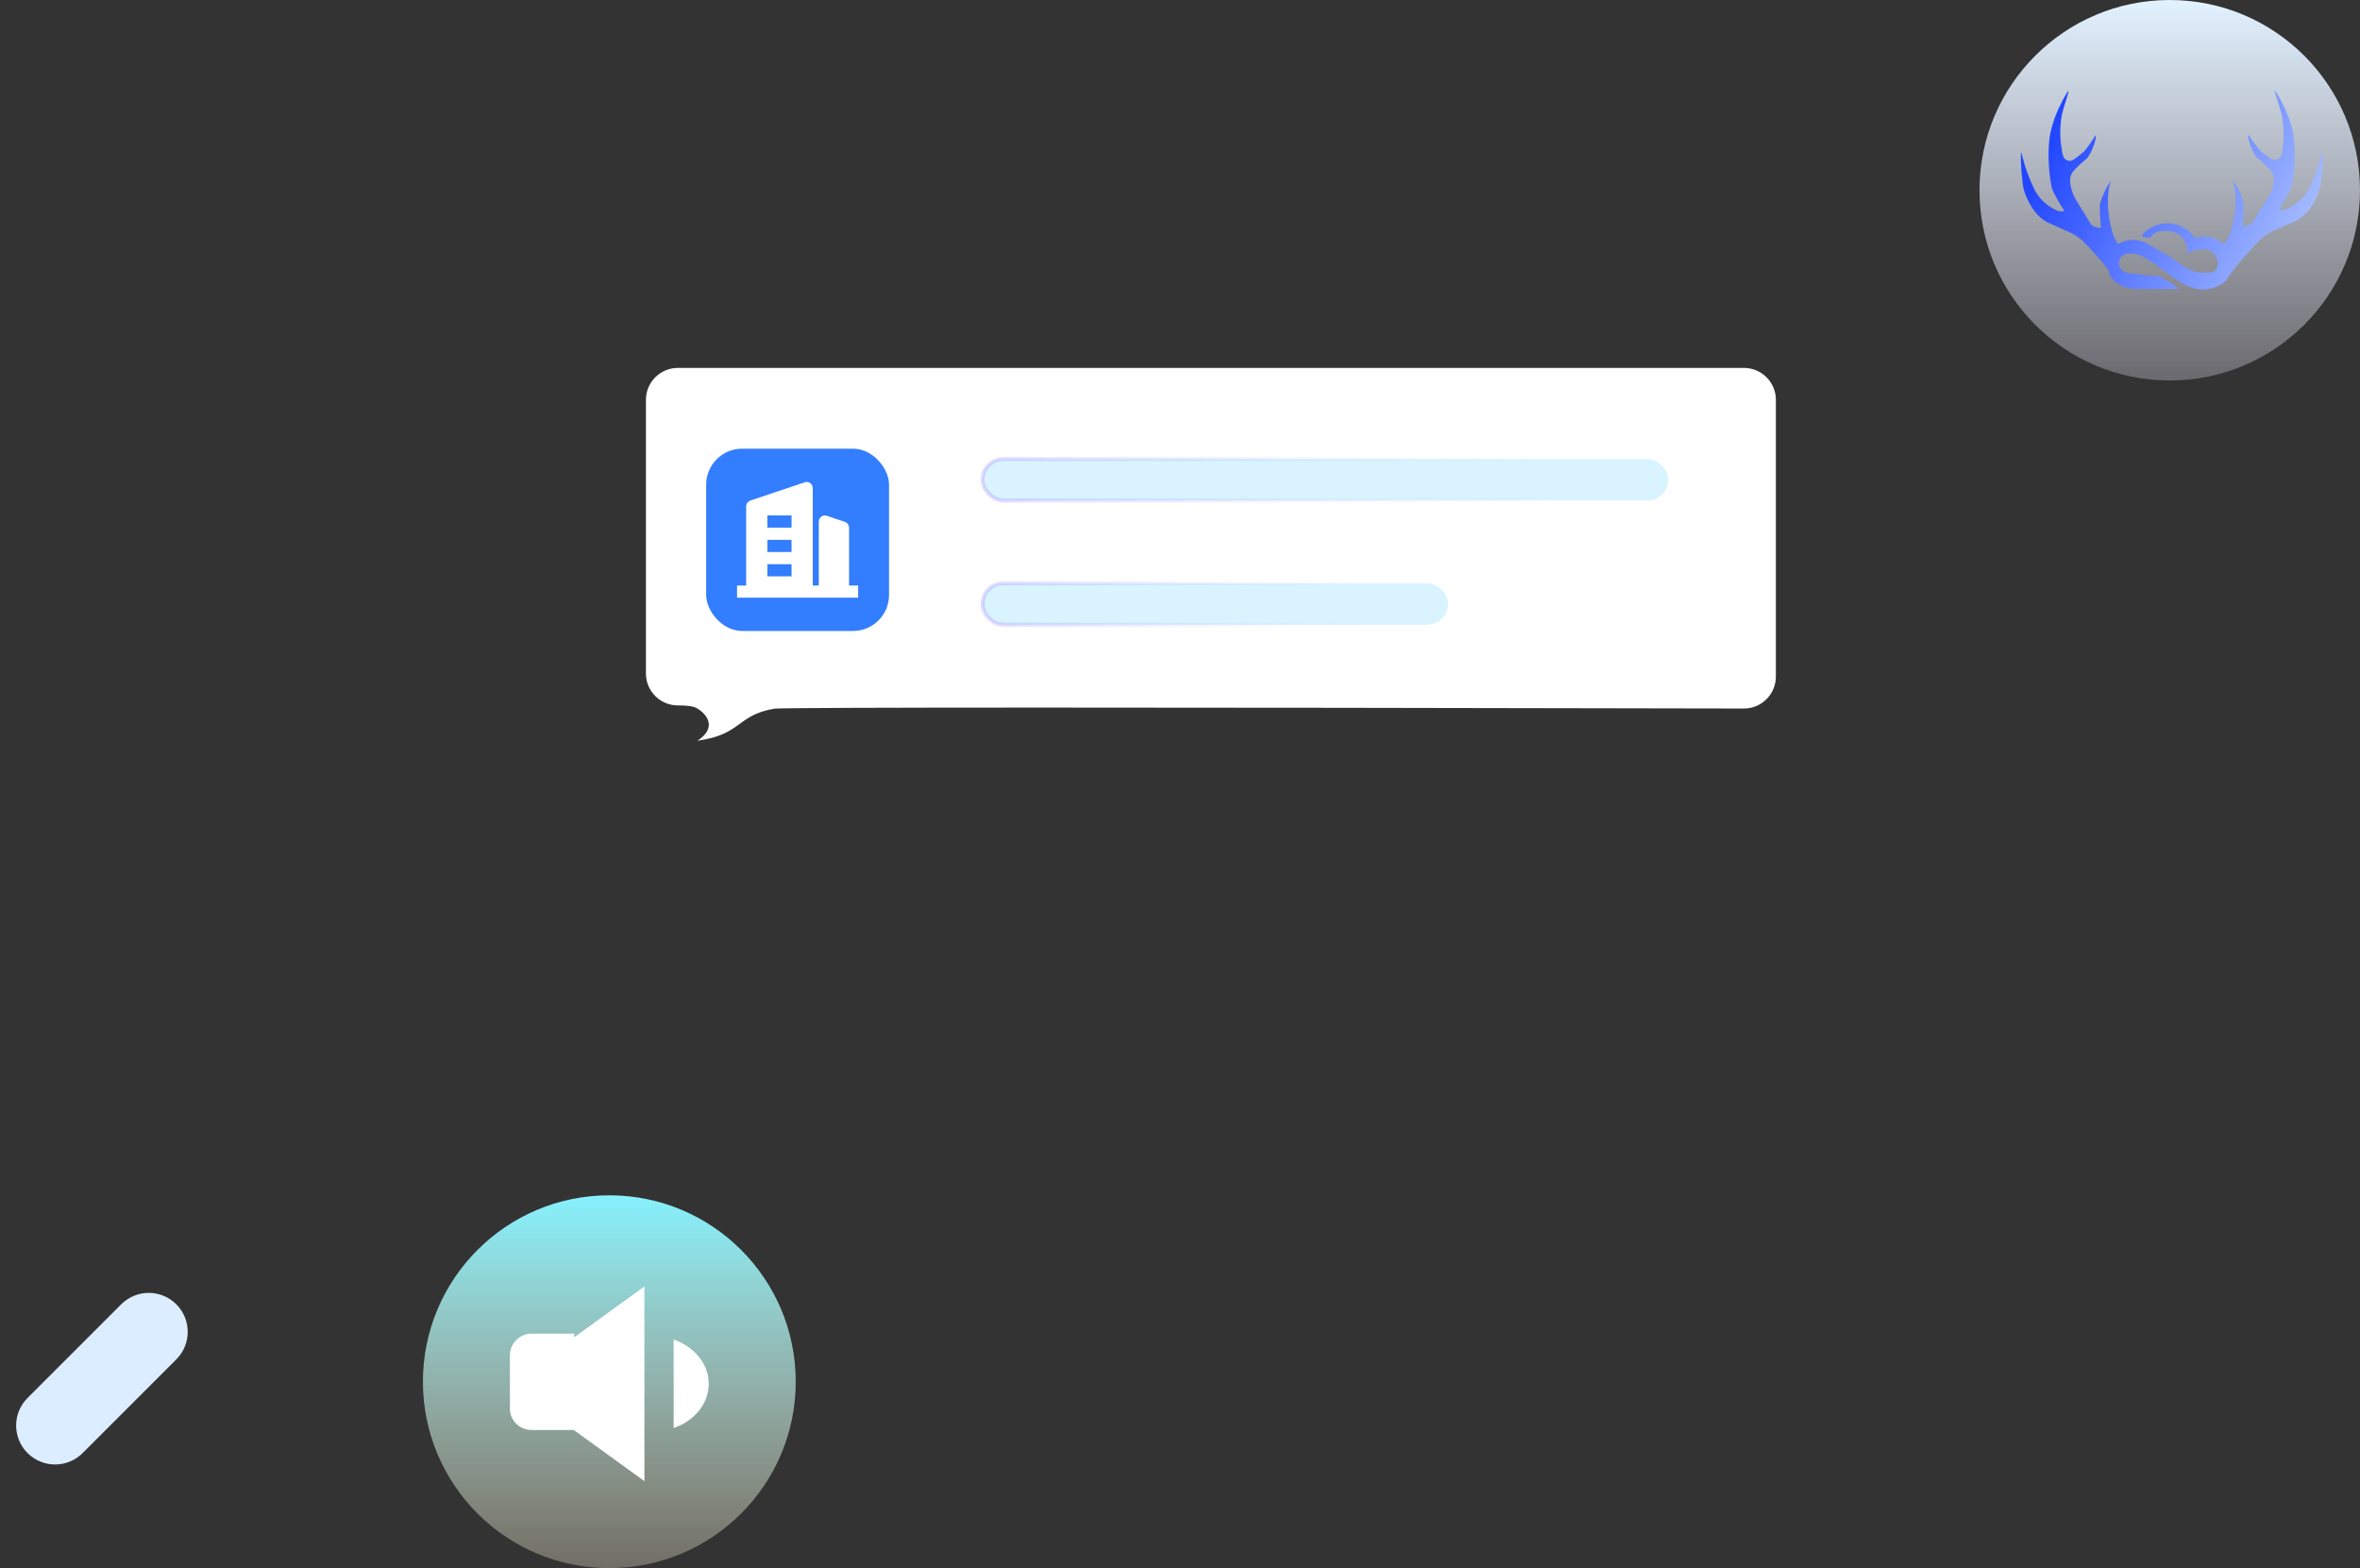
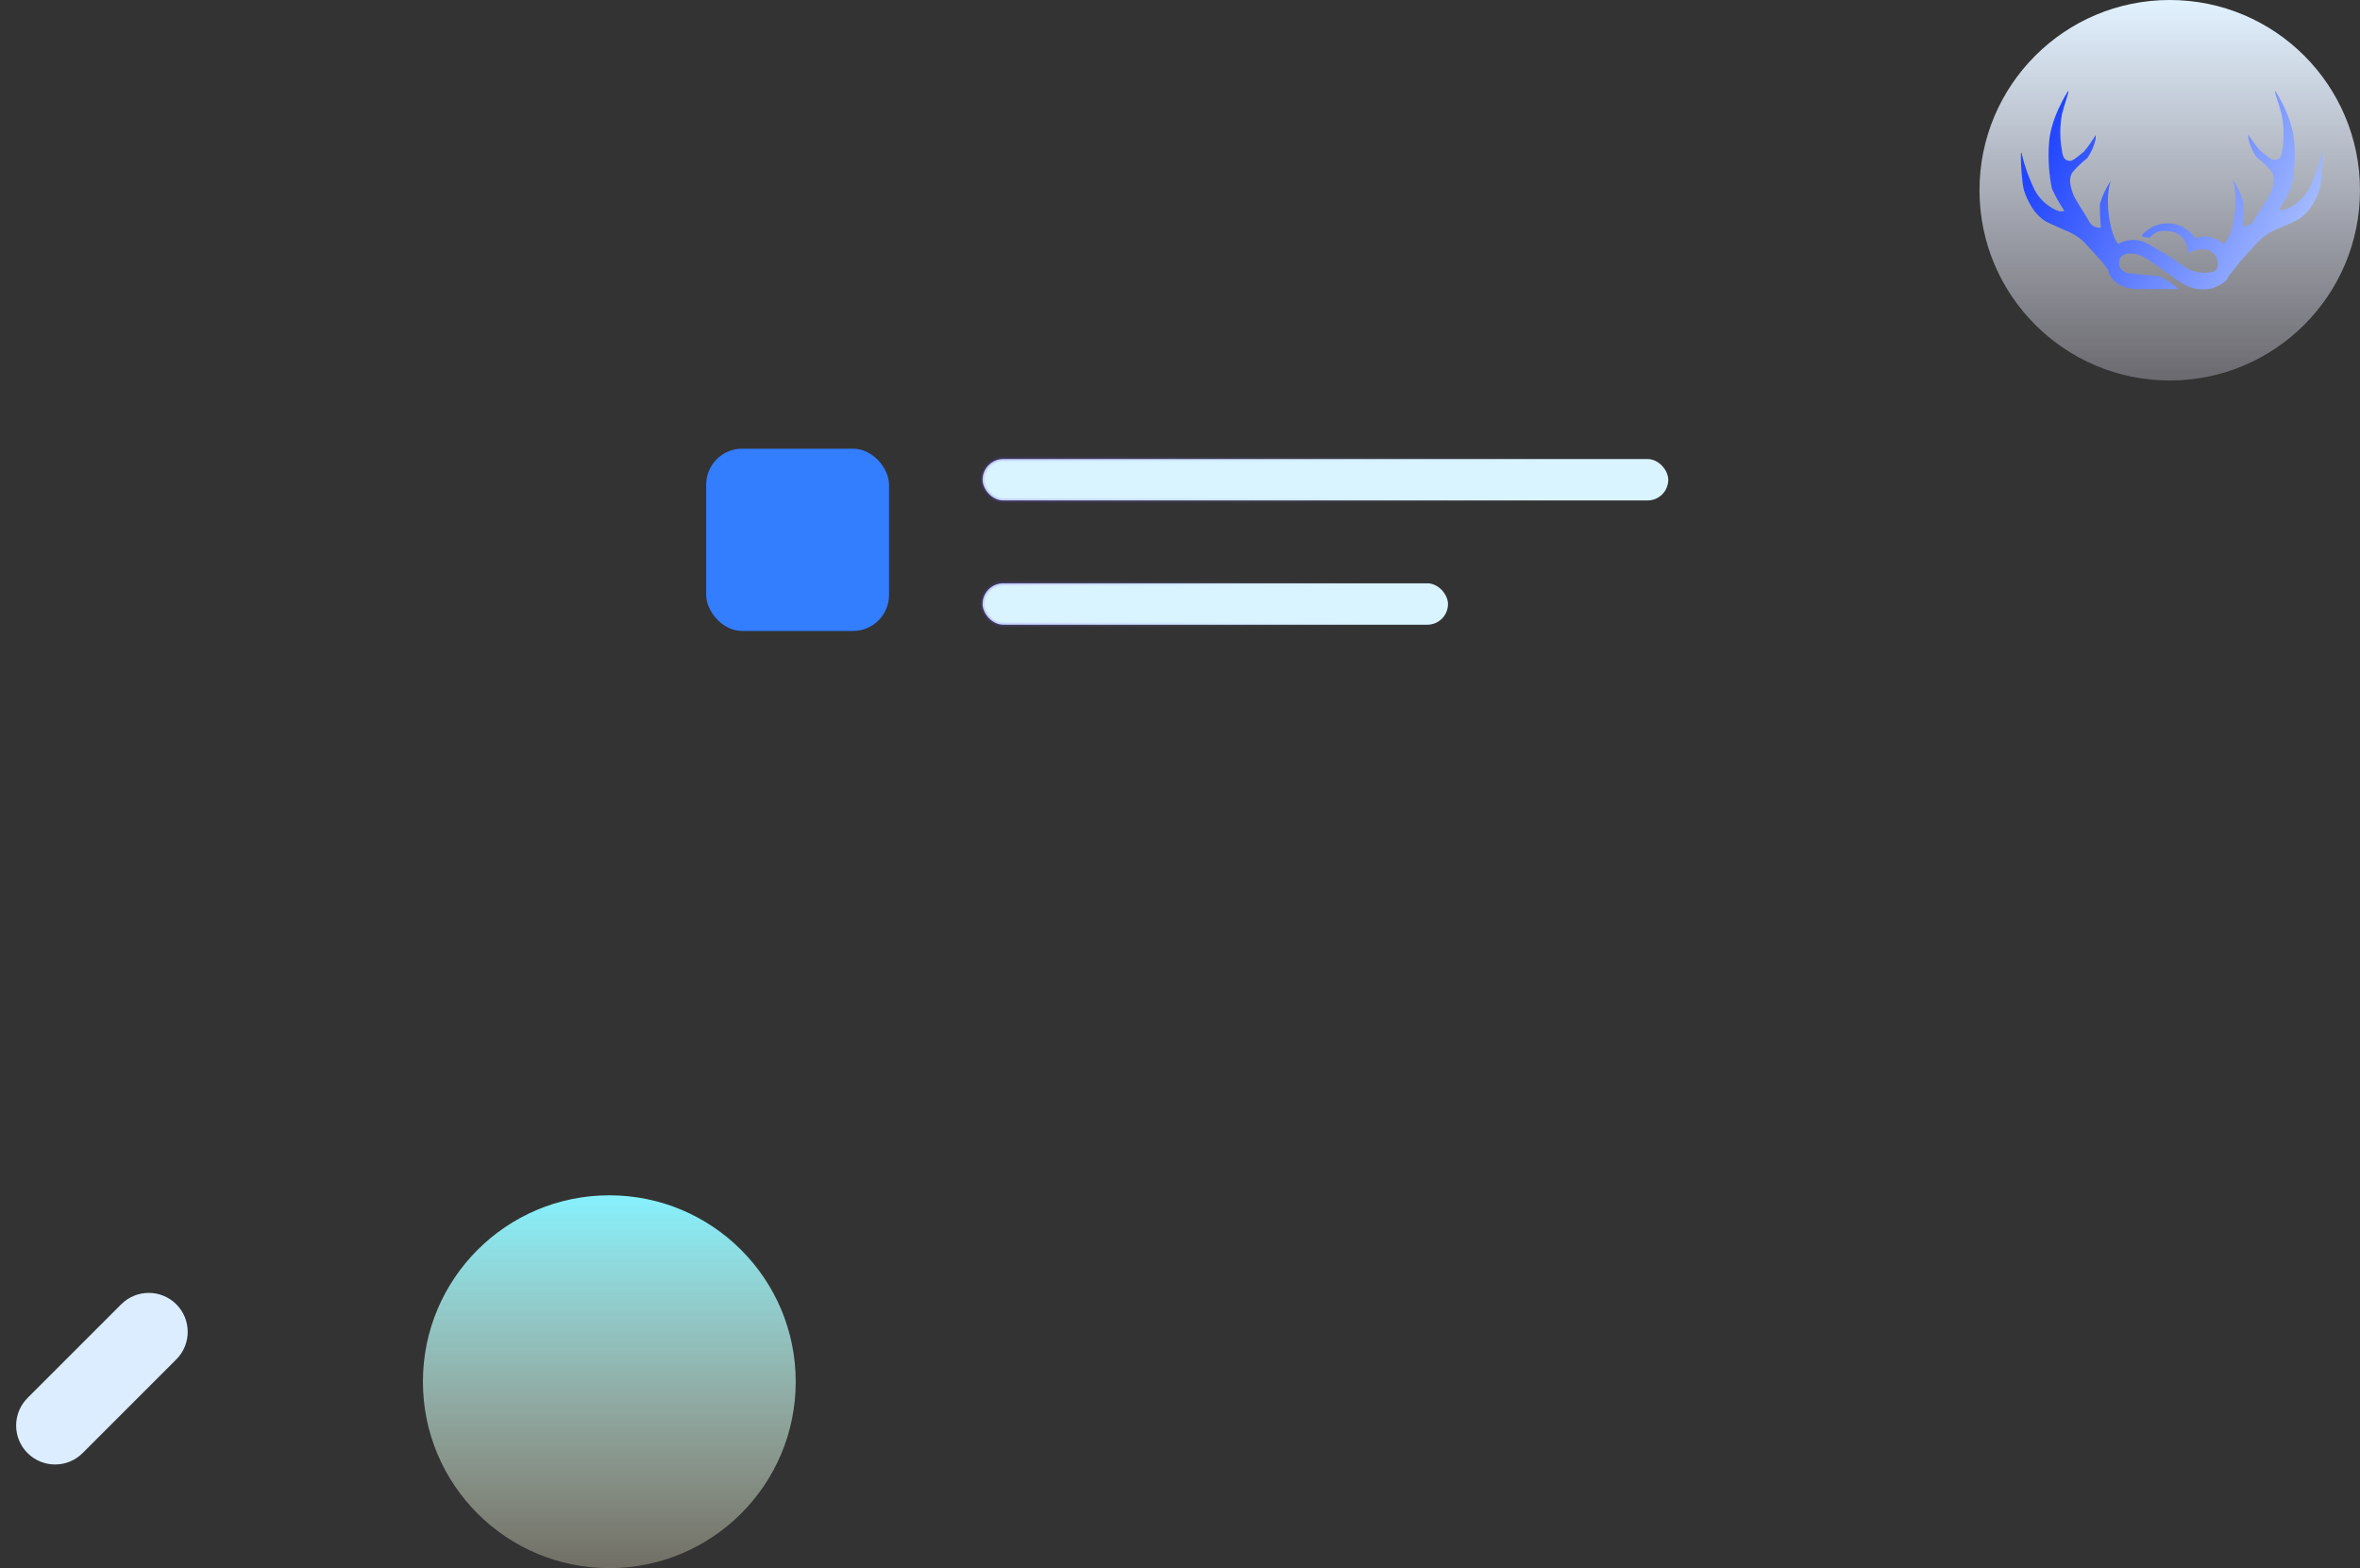
<svg xmlns="http://www.w3.org/2000/svg" width="590.809px" height="392.565px" viewBox="0 0 590.809 392.565" version="1.1">
  <rect x="0" y="0" width="590.809" height="392.565" fill="#333333" stroke="none" />
  <title>2</title>
  <defs>
    <linearGradient x1="50%" y1="0%" x2="50%" y2="100%" id="linearGradient-1">
      <stop stop-color="#E2F2FF" offset="0%" />
      <stop stop-color="#EFEDFF" stop-opacity="0.294" offset="100%" />
    </linearGradient>
    <linearGradient x1="4.73%" y1="39.011%" x2="94.821%" y2="68.24%" id="linearGradient-2">
      <stop stop-color="#2246FF" offset="0%" />
      <stop stop-color="#A5BCFF" offset="100%" />
    </linearGradient>
    <linearGradient x1="50%" y1="0%" x2="50%" y2="100%" id="linearGradient-3">
      <stop stop-color="#86F1FD" offset="0%" />
      <stop stop-color="#FFF9D9" stop-opacity="0.302" offset="100%" />
    </linearGradient>
    <linearGradient x1="-7.325%" y1="50.198%" x2="82.889%" y2="49.818%" id="linearGradient-4">
      <stop stop-color="#6637FF" stop-opacity="0.2" offset="0%" />
      <stop stop-color="#9EB2FF" stop-opacity="0" offset="100%" />
    </linearGradient>
    <linearGradient x1="-7.325%" y1="50.43%" x2="82.889%" y2="49.604%" id="linearGradient-5">
      <stop stop-color="#6637FF" stop-opacity="0.2" offset="0%" />
      <stop stop-color="#9EB2FF" stop-opacity="0" offset="100%" />
    </linearGradient>
  </defs>
  <g id="页面-1" stroke="none" stroke-width="1" fill="none" fill-rule="evenodd">
    <g id="画板" transform="translate(-586.937, -1503.396)">
      <g id="111" transform="translate(513, 1229)">
        <g id="2" transform="translate(73.936, 274.396)">
          <path d="M25.518,318.807 C30.904,318.807 35.271,323.174 35.271,328.56 L35.271,361.722 C35.271,367.108 30.904,371.475 25.518,371.475 C20.131,371.475 15.764,367.108 15.764,361.722 L15.764,328.56 C15.764,323.174 20.131,318.807 25.518,318.807 Z" id="矩形" fill="#DBEDFF" transform="translate(25.518, 345.141) rotate(45) translate(-25.518, -345.141)" />
          <g id="编组-52" transform="translate(495.554, 0)">
            <circle id="椭圆形" fill="url(#linearGradient-1)" cx="47.627" cy="47.627" r="47.627" />
            <path d="M74.134,22.895 C74.134,22.895 78.506,29.453 78.823,35.85 C79.1,39.557 78.847,43.285 78.072,46.926 C77.213,48.822 76.186,50.643 75.002,52.366 C75.002,52.366 75.82,52.917 77.421,52.026 C79.611,50.973 81.399,49.272 82.527,47.168 C83.864,44.453 84.905,41.609 85.631,38.683 C85.987,36.71 86.004,39.143 85.823,41.979 L85.795,42.397 L85.765,42.817 C85.626,44.641 85.414,46.469 85.163,47.282 C84.479,49.5 82.561,53.759 78.973,55.378 C75.386,56.998 74.552,57.338 74.134,57.499 C72.782,58.082 71.536,58.875 70.447,59.847 C69.129,61.127 65.441,65.24 65.341,65.385 C65.274,65.483 63.636,67.58 62.44,69.031 C62.149,69.696 61.738,70.311 61.16,70.724 C59.162,72.153 55.134,74.069 49.566,70.172 C43.998,66.275 41.623,64.229 39.478,63.677 C37.333,63.125 34.958,63.515 34.942,65.836 C34.926,68.158 37.415,68.499 38.217,68.499 C38.719,68.499 40.02,68.696 41.405,68.844 L41.962,68.899 C42.613,68.96 43.261,69.003 43.834,69.003 C45.972,69.003 49.458,72.01 49.828,72.336 L49.861,72.364 L38.872,72.364 C38.872,72.364 33.206,72.055 32.24,67.72 L32.215,67.591 C31.584,66.742 31.057,66.016 31.016,65.955 C30.915,65.807 27.216,61.639 25.893,60.343 C24.798,59.361 23.549,58.558 22.194,57.963 C21.775,57.799 20.955,57.455 17.339,55.814 C13.724,54.173 11.815,49.857 11.129,47.609 C10.9,46.86 10.703,45.257 10.565,43.582 L10.532,43.162 L10.486,42.532 C10.407,41.347 10.359,40.208 10.354,39.391 L10.354,39.116 C10.361,38.075 10.454,37.742 10.66,38.896 C11.389,41.861 12.432,44.743 13.774,47.494 C14.883,49.609 16.639,51.33 18.796,52.417 C20.42,53.32 21.24,52.762 21.24,52.762 C20.054,51.011 19.018,49.167 18.143,47.248 C17.375,43.557 17.122,39.782 17.39,36.024 C17.724,29.543 22.11,22.897 22.11,22.897 C22.616,22.264 21.908,24.264 21.236,26.483 L21.118,26.876 C20.942,27.468 20.774,28.066 20.637,28.624 C20.11,31.504 20.093,34.451 20.587,37.337 C20.827,39.635 21.472,40.041 22.161,40.201 L22.314,40.233 L22.468,40.26 L22.545,40.274 C23.366,40.422 25.006,38.83 26.128,37.977 C27.223,36.678 28.203,35.289 29.057,33.825 C29.111,34.162 29.111,34.506 29.057,34.843 C28.687,36.538 27.988,38.148 26.998,39.585 C25.693,40.593 24.493,41.725 23.416,42.965 C22.043,44.672 22.914,47.133 23.416,48.544 C23.918,49.956 26.68,53.976 27.4,55.321 C27.774,56.21 28.604,56.836 29.576,56.962 C30.547,57.258 30.379,56.716 30.379,56.716 C30.193,54.835 30.115,52.945 30.145,51.055 C30.749,48.999 31.669,47.046 32.874,45.263 C32.48,46.413 32.255,47.611 32.204,48.823 C32.015,51.905 32.36,54.995 33.225,57.963 C33.515,59.092 34.022,60.153 34.717,61.089 L34.86,60.981 C36.881,59.894 39.29,59.775 41.41,60.657 C44.585,62.352 47.658,64.227 50.614,66.275 C52.324,67.658 54.484,68.374 56.689,68.288 C58.736,68.029 59.277,68.061 59.588,66.665 C59.94,64.849 58.862,63.061 57.082,62.508 C55.331,62.234 53.539,62.567 52.006,63.45 C52.087,62.709 52.026,61.96 51.826,61.241 C51.285,59.599 49.908,58.363 48.207,57.994 C46.127,57.685 44.325,57.458 42.688,59.536 C42.704,59.504 40.231,59.488 40.739,58.789 C42.45,56.818 44.995,55.759 47.612,55.928 C50.23,56.097 52.615,57.475 54.053,59.65 C55.745,59.015 57.626,59.091 59.26,59.861 C59.944,60.196 60.585,60.609 61.171,61.092 L60.953,61.337 C61.965,60.249 62.687,58.937 63.055,57.516 C63.918,54.587 64.262,51.537 64.073,48.496 C64,47.303 63.776,46.123 63.406,44.982 C64.606,46.741 65.518,48.669 66.109,50.698 C66.151,52.563 66.078,54.429 65.892,56.285 C65.892,56.285 65.725,56.819 66.693,56.528 C67.658,56.404 68.481,55.785 68.845,54.909 C69.579,53.548 72.332,49.597 72.916,48.189 C73.5,46.78 74.285,44.367 72.916,42.683 C71.835,41.467 70.639,40.35 69.346,39.347 C68.359,37.929 67.662,36.341 67.293,34.667 C67.24,34.335 67.24,33.996 67.293,33.664 C68.191,35.119 69.219,36.495 70.363,37.777 C71.481,38.619 73.117,40.189 73.934,40.044 L74.093,40.016 C74.859,39.879 75.62,39.66 75.87,37.145 C76.299,34.286 76.208,31.376 75.603,28.547 C75.478,28.057 75.33,27.537 75.174,27.017 L75.056,26.628 L74.937,26.242 C74.28,24.131 73.633,22.29 74.134,22.895 Z" id="形状结合" fill="url(#linearGradient-2)" fill-rule="nonzero" />
          </g>
          <g id="编组-12" transform="translate(105.876, 299.235)">
            <circle id="椭圆形" fill="url(#linearGradient-3)" cx="46.665" cy="46.665" r="46.665" />
-             <path d="M62.769,36.107 C67.883,37.869 71.553,42.162 71.553,47.176 C71.553,52.205 67.911,56.511 62.769,58.261 M21.777,40.095 C21.777,37.076 24.203,34.63 27.194,34.63 L37.878,34.63 L37.877,35.532 L55.449,22.814 L55.449,71.553 L37.751,58.742 L27.15,58.742 C24.184,58.742 21.777,56.353 21.777,53.4 L21.777,40.095 Z" id="形状结合" fill="#FFFFFF" fill-rule="nonzero" />
          </g>
          <g id="编组-56" transform="translate(161.703, 92.103)">
-             <path d="M8,0 L274.878,0 C279.296,-3.19744231e-14 282.878,3.582 282.878,8 L282.878,77.266 C282.879,81.684 279.298,85.267 274.88,85.268 C274.875,85.268 274.869,85.268 274.864,85.268 C121.857,84.948 40.998,84.953 32.288,85.285 C22.602,86.894 24.216,91.721 12.915,93.33 C17.758,90.112 15.473,86.878 12.915,85.285 C12.021,84.728 10.413,84.463 8.09,84.49 C3.672,84.54 0.05,80.999 0.001,76.581 C0,76.551 8.48252055e-08,76.52 0,76.49 L0,8 C0,3.582 3.582,0 8,0 Z" id="矩形" fill="#FFFFFF" />
            <rect id="矩形" stroke="url(#linearGradient-4)" fill="#D9F3FF" x="84.271" y="22.814" width="171.664" height="10.37" rx="5.185" />
            <rect id="矩形备份-36" stroke="url(#linearGradient-5)" fill="#D9F3FF" x="84.271" y="53.924" width="116.523" height="10.37" rx="5.185" />
            <g id="编组-55备份" transform="translate(15.086, 20.222)">
              <rect id="矩形" fill="#337DFF" x="0" y="0" width="45.777" height="45.628" rx="9" />
-               <path d="M35.771,34.254 L35.771,19.764 C35.771,19.077 35.316,18.543 34.71,18.315 L30.163,16.789 C29.709,16.637 29.178,16.713 28.799,17.018 C28.42,17.323 28.193,17.781 28.193,18.238 L28.193,34.254 L26.677,34.254 L26.677,9.849 C26.677,9.392 26.45,8.934 26.071,8.629 C25.617,8.324 25.162,8.248 24.707,8.4 L11.067,12.976 C10.461,13.205 10.006,13.739 10.006,14.425 L10.006,34.254 L7.733,34.254 L7.733,37.304 L38.044,37.304 L38.044,34.254 L35.771,34.254 Z M21.373,31.966 L15.311,31.966 L15.311,28.915 L21.373,28.915 L21.373,31.966 L21.373,31.966 Z M21.373,25.865 L15.311,25.865 L15.311,22.814 L21.373,22.814 L21.373,25.865 L21.373,25.865 Z M21.373,19.764 L15.311,19.764 L15.311,16.713 L21.373,16.713 L21.373,19.764 L21.373,19.764 Z" id="形状" fill="#FFFFFF" fill-rule="nonzero" />
            </g>
          </g>
        </g>
      </g>
    </g>
  </g>
</svg>